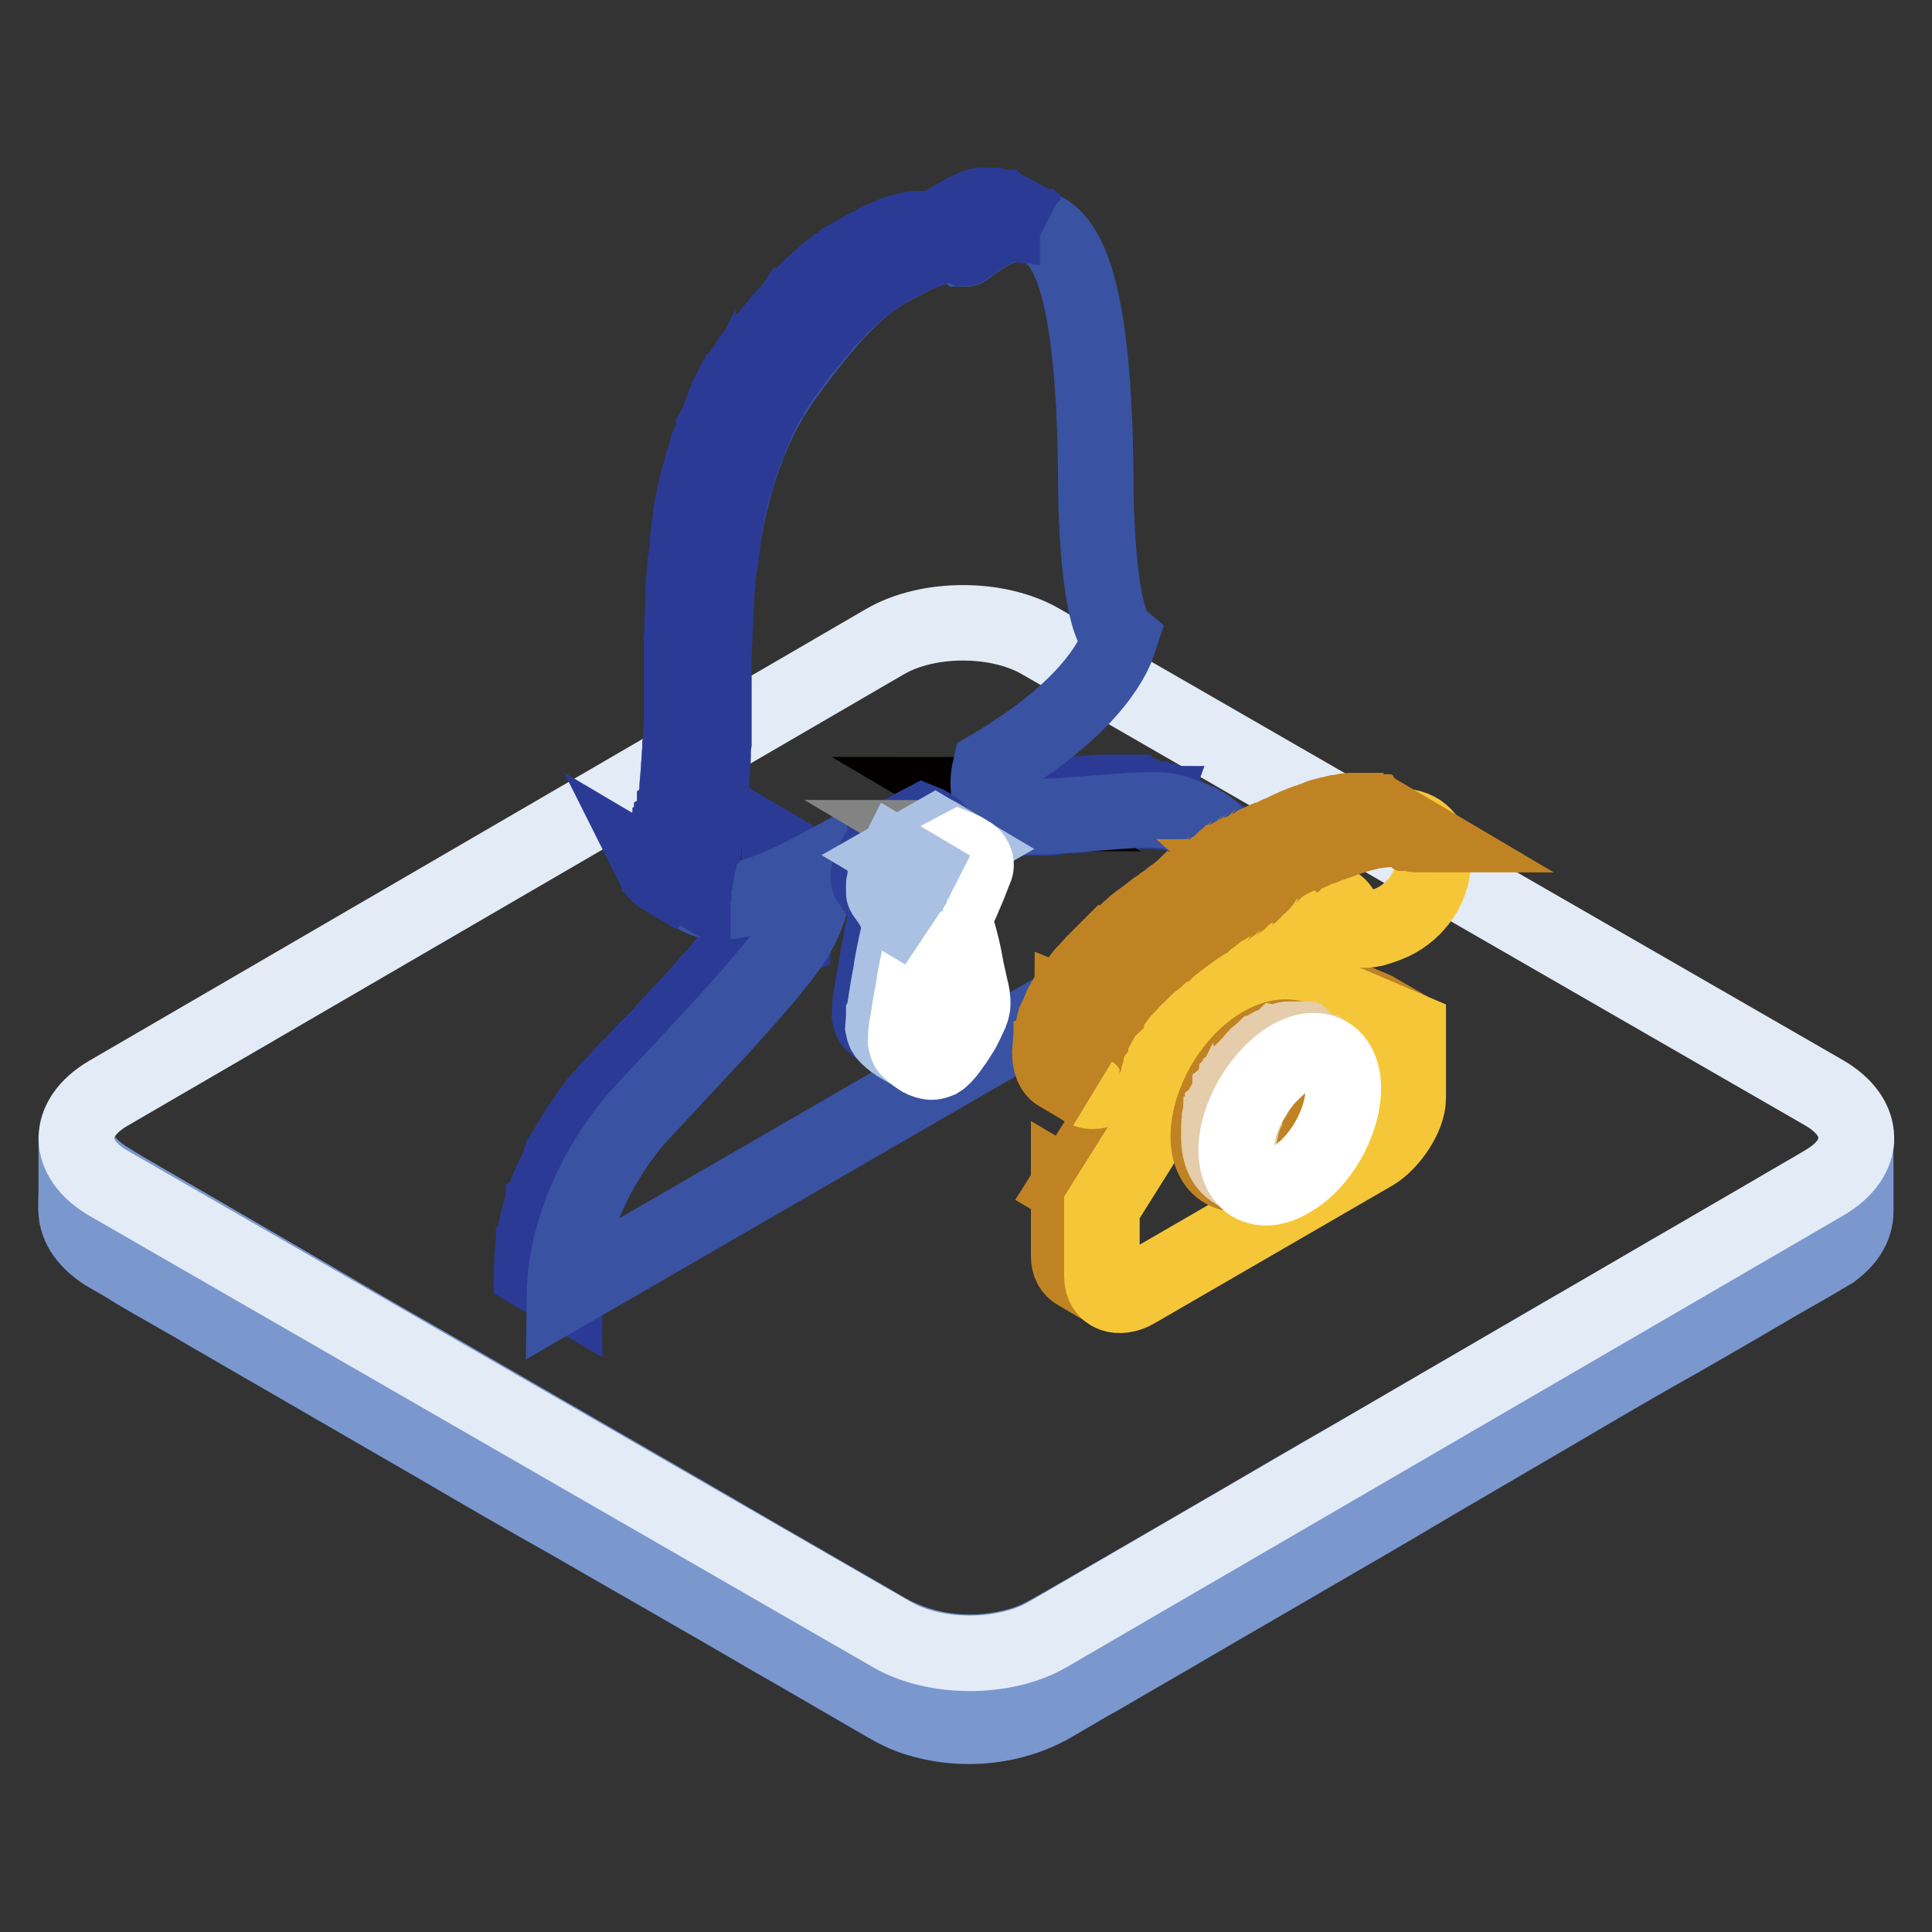
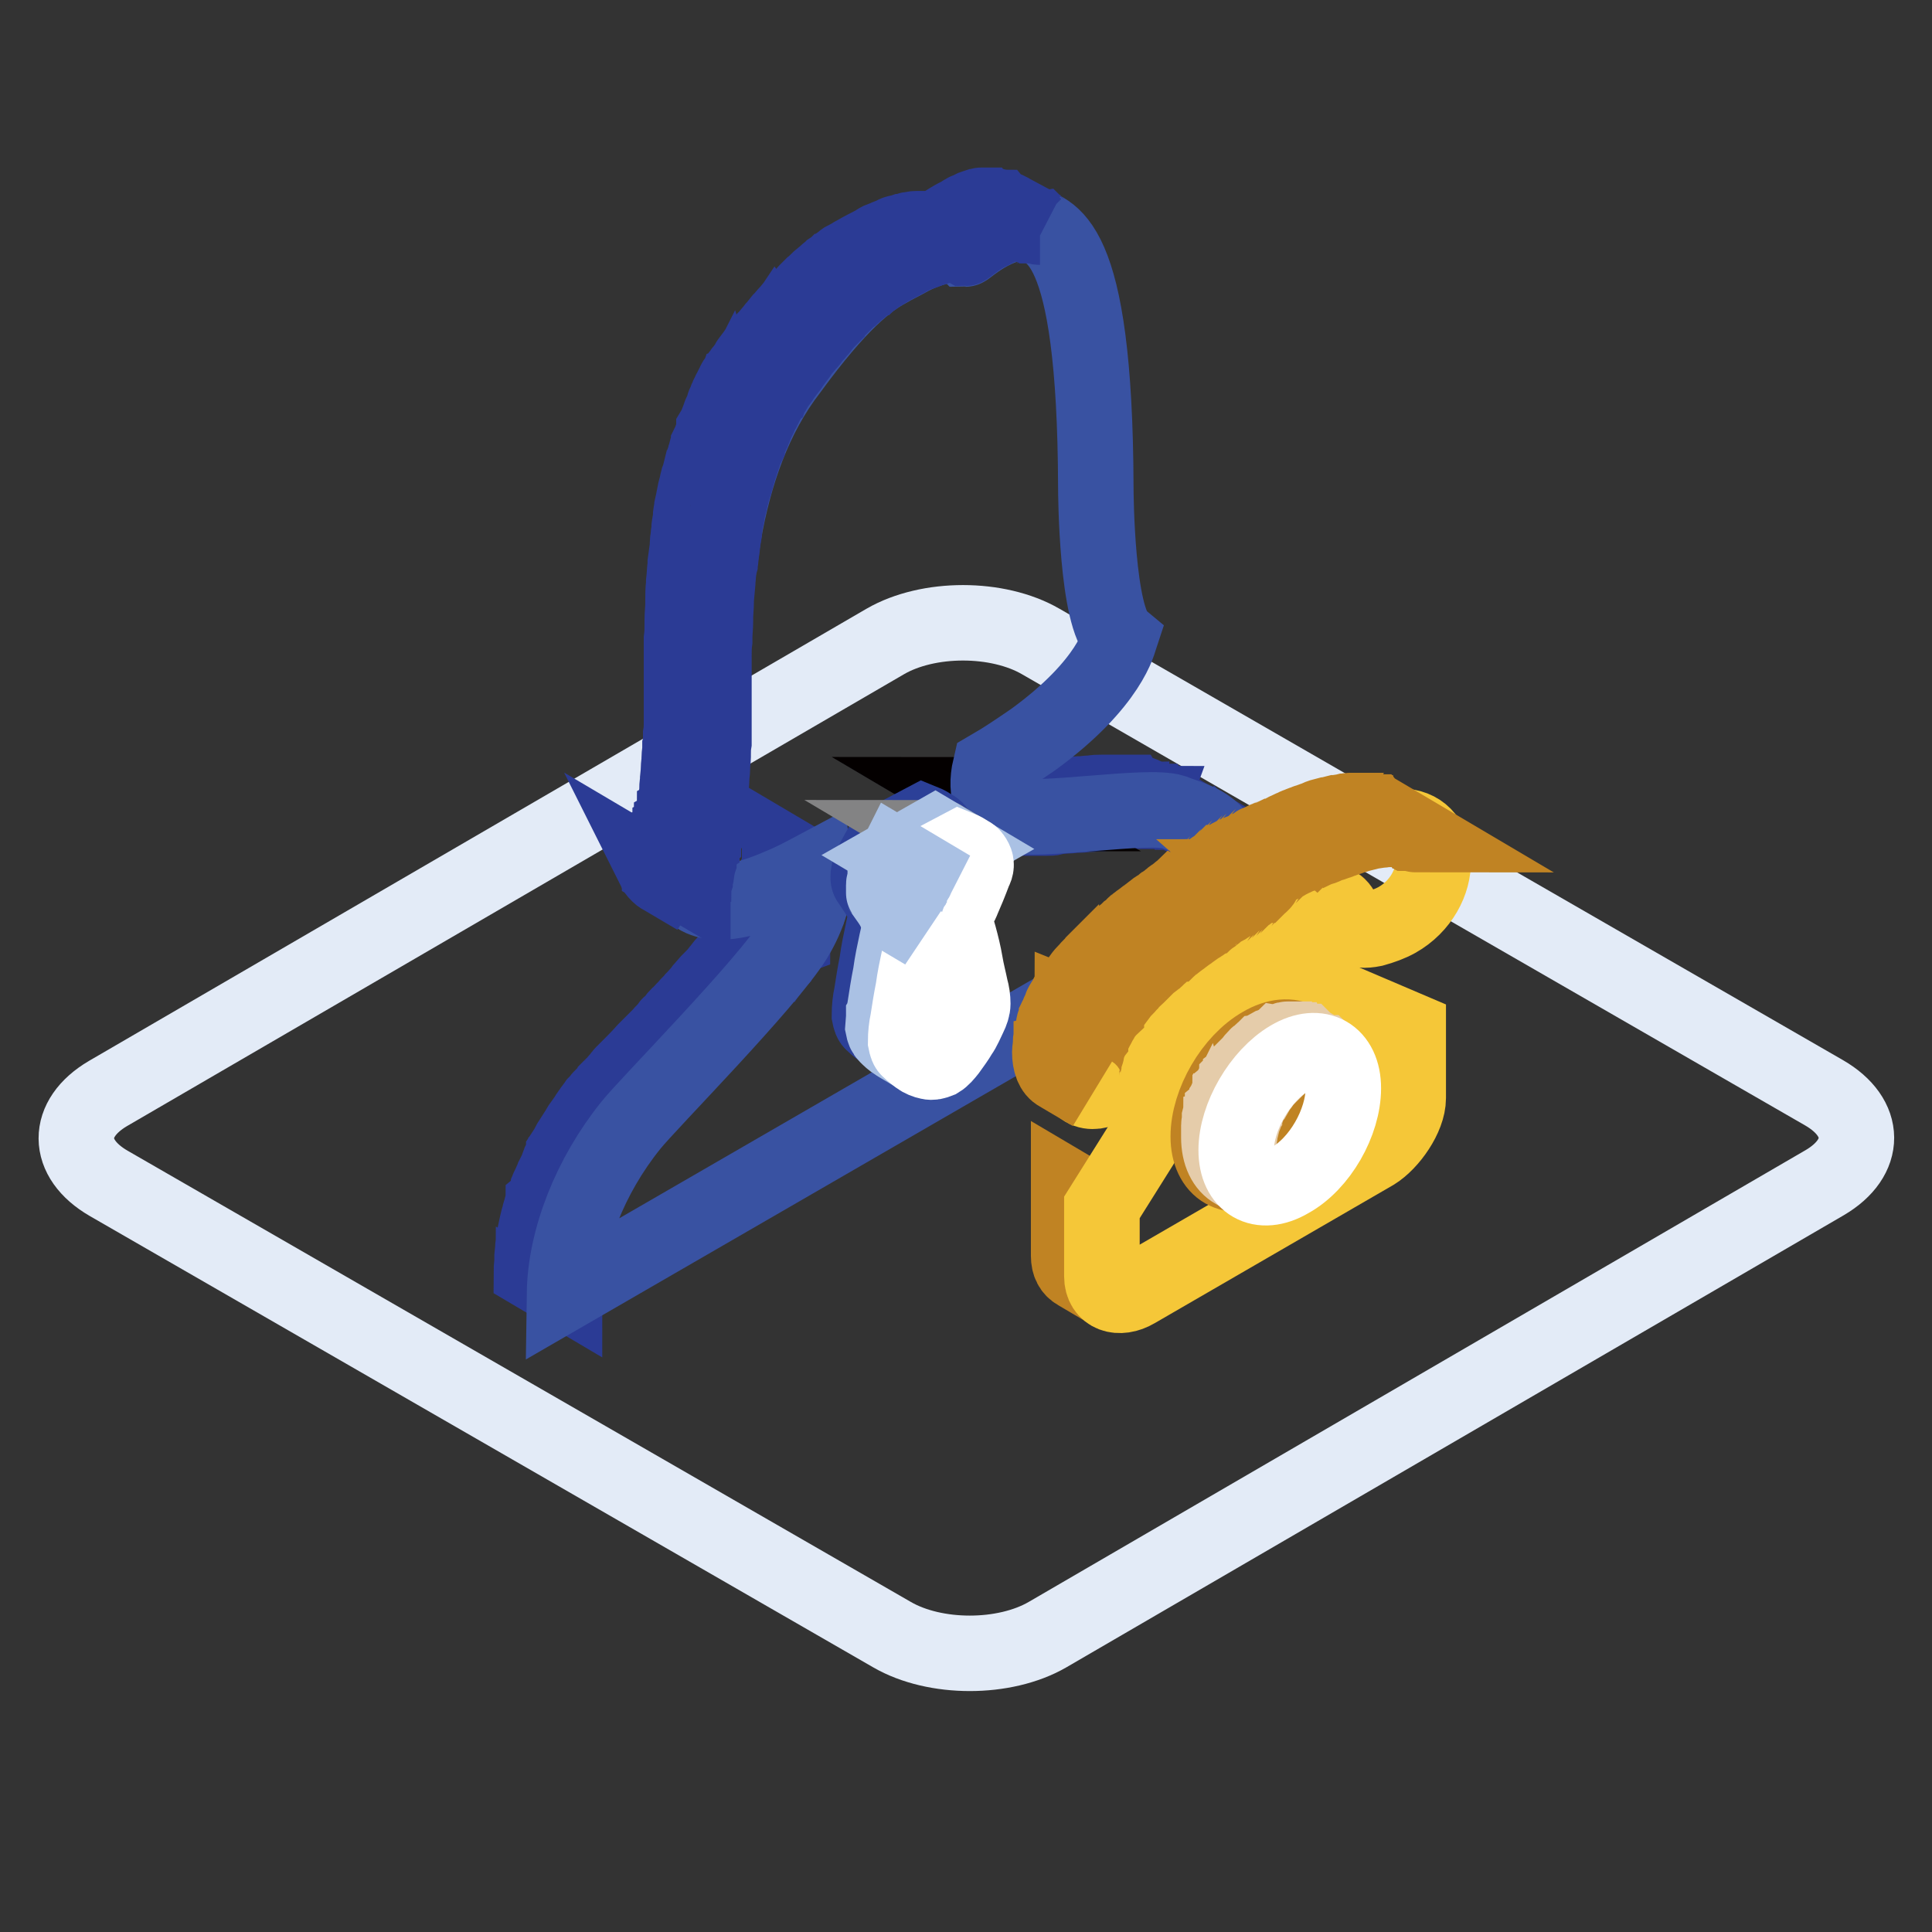
<svg xmlns="http://www.w3.org/2000/svg" version="1.1" x="0px" y="0px" viewBox="0 0 256 256" enable-background="new 0 0 256 256" xml:space="preserve">
  <rect x="0" y="0" width="256" height="256" fill="#333333" stroke="none" />
  <g>
-     <path stroke-width="10" fill-opacity="0" stroke="#7a98ce" d="M246,151.3c-0.3,3.3-3.4,4.9-5.9,6.4c-2.4,1.4-4.8,2.8-7.1,4.2c-3.8,2.2-7.6,4.4-11.5,6.6 c-4.8,2.8-9.5,5.6-14.3,8.3c-5.3,3.1-10.5,6.1-15.8,9.2c-5.3,3.1-10.6,6.2-15.9,9.2c-4.9,2.8-9.7,5.7-14.6,8.5 c-4,2.3-7.9,4.6-11.9,6.9c-2.6,1.5-5.2,3-7.8,4.5c-2,1.1-3.8,2.3-6.1,2.9c-5.8,1.7-12.3,1.1-17.6-1.9c-1.9-1.1-3.8-2.2-5.7-3.3 c-3.5-2-6.9-4-10.4-6c-4.5-2.6-9.1-5.3-13.6-7.9c-5.2-3-10.4-6-15.6-9c-5.4-3.1-10.7-6.2-16.1-9.3c-5.1-2.9-10.1-5.8-15.2-8.8 l-12.9-7.5c-3.1-1.8-6.2-3.6-9.3-5.4c-1.4-0.8-2.8-1.6-4.2-2.5c-2.2-1.3-4.4-3.3-4.4-6.1c0,2.5,0,5,0,7.6c0,0.9-0.1,1.8,0,2.8 c0.2,2.4,2.1,4.3,4.1,5.5c1.2,0.7,2.5,1.4,3.7,2.2c3.2,1.9,6.5,3.7,9.7,5.6c4.7,2.7,9.3,5.4,14,8.1c5.5,3.2,11.1,6.4,16.6,9.6 c5.8,3.4,11.5,6.7,17.4,10c5.5,3.2,11,6.3,16.5,9.5c4.6,2.6,9.1,5.3,13.7,7.9c3.1,1.8,6.2,3.6,9.3,5.4c1.8,1,3.6,2.2,5.5,2.9 c6.1,2.2,13.2,1.7,18.8-1.5c2.1-1.2,4.2-2.5,6.4-3.7c3.9-2.3,7.8-4.5,11.7-6.8c5.1-3,10.2-5.9,15.3-8.9c5.7-3.3,11.4-6.6,17.1-10 l17.1-10c5.1-3,10.2-6,15.4-8.9c4-2.3,8-4.6,11.9-6.9c2.2-1.3,4.4-2.5,6.6-3.8c0.7-0.4,1.3-0.8,2-1.2c1.7-1.3,3-3,3-5.2 c0-1.1,0-2.2,0-3.3c0-2.2,0-4.4,0-6.6C246,151,246,151.1,246,151.3C246,151.4,246,151.2,246,151.3L246,151.3z" />
    <path stroke-width="10" fill-opacity="0" stroke="#e3ebf7" d="M241.7,144.8c5.7,3.3,5.7,8.6,0.1,11.9l-103,59.9c-5.7,3.3-14.9,3.3-20.6,0L14.4,156.8 c-5.7-3.3-5.7-8.6-0.1-11.9l103-59.9c5.7-3.3,14.9-3.3,20.6,0L241.7,144.8z" />
    <path stroke-width="10" fill-opacity="0" stroke="#2b3b95" d="M140,108.2l1.3-0.1h0.1c0.4,0,0.9-0.1,1.4-0.1h0.1c0.5,0,1-0.1,1.4-0.1c0.5,0,1-0.1,1.4-0.1 c0.1,0,0.1,0,0.2,0l1.3-0.1c0.1,0,0.1,0,0.2,0c0.4,0,0.9-0.1,1.3-0.1h0.2c0.4,0,0.9-0.1,1.3-0.1h0c0.3,0,0.5,0,0.8,0h1.8 c0.2,0,0.4,0,0.7,0h0.2c0.1,0,0.2,0,0.4,0c0.1,0,0.1,0,0.2,0c0.1,0,0.2,0,0.3,0c0.1,0,0.1,0,0.2,0c0.1,0,0.2,0,0.3,0.1 c0.1,0,0.1,0,0.2,0.1c0.2,0.1,0.4,0.1,0.6,0.2c0.1,0,0.1,0,0.2,0.1l0.5,0.2c0.2,0.1,0.4,0.1,0.6,0.2c0.1,0,0.1,0,0.1,0.1 c0.2,0.1,0.4,0.1,0.5,0.2c0.1,0,0.1,0,0.2,0.1c0.1,0,0.2,0.1,0.3,0.1c0.1,0,0.2,0.1,0.2,0.1c0.1,0,0.2,0.1,0.3,0.1 c0.1,0.1,0.2,0.1,0.3,0.1l-4.4-2.6c0,0-0.1,0-0.1-0.1c-0.1,0-0.1-0.1-0.2-0.1c-0.1-0.1-0.2-0.1-0.3-0.1c-0.1,0-0.2-0.1-0.2-0.1 c-0.1,0-0.2-0.1-0.3-0.1c0,0,0,0-0.1,0c0,0-0.1,0-0.1,0c-0.2-0.1-0.4-0.1-0.5-0.2c-0.1,0-0.1,0-0.1-0.1c-0.2-0.1-0.4-0.1-0.6-0.2 l-0.5-0.2c-0.1,0-0.1,0-0.2-0.1c-0.2-0.1-0.4-0.1-0.6-0.2c0,0-0.1,0-0.1,0c0,0-0.1,0-0.1,0c-0.1,0-0.2,0-0.3-0.1c0,0-0.1,0-0.1,0 h-0.1c-0.1,0-0.2,0-0.3,0c-0.1,0-0.1,0-0.2,0c-0.1,0-0.2,0-0.4,0h-0.1h0c-0.2,0-0.4,0-0.7,0h-1.8c-0.3,0-0.5,0-0.8,0h0 c-0.4,0-0.8,0-1.3,0.1h-0.1c-0.4,0-0.9,0.1-1.3,0.1H143l-1.3,0.1c-0.1,0-0.2,0-0.2,0c-0.5,0-0.9,0.1-1.4,0.1c-0.5,0-1,0.1-1.5,0.1 h-0.1c-0.5,0-0.9,0.1-1.4,0.1h-0.1l-1.3,0.1h-0.2c-0.4,0-0.8,0.1-1.2,0.1H134c-0.2,0-0.5,0-0.7,0h-2c-0.2,0-0.4,0-0.6,0h-0.1 c-0.2,0-0.3,0-0.5,0H130c-0.2,0-0.3,0-0.5-0.1c-0.1,0-0.3-0.1-0.4-0.1l4.4,2.6c0.1,0,0.2,0.1,0.4,0.1h0c0.2,0,0.3,0.1,0.5,0.1h0.1 c0.1,0,0.3,0,0.5,0h0.1c0.2,0,0.4,0,0.6,0h2c0.2,0,0.5,0,0.7,0h0.2c0.4,0,0.8,0,1.2-0.1C139.9,108.2,140,108.2,140,108.2L140,108.2 z" />
    <path stroke-width="10" fill-opacity="0" stroke="#040000" d="M132.5,107.7l-4.4-2.6c0,0,0,0,0,0L132.5,107.7C132.6,107.7,132.6,107.7,132.5,107.7 M132.6,107.7l-4.4-2.6 c0.1,0.1,0.2,0.1,0.3,0.1l4.4,2.6C132.8,107.8,132.7,107.8,132.6,107.7" />
    <path stroke-width="10" fill-opacity="0" stroke="#040000" d="M132.9,107.9l-4.4-2.6c0.1,0,0.2,0.1,0.3,0.1l4.4,2.6C133.1,107.9,133,107.9,132.9,107.9" />
    <path stroke-width="10" fill-opacity="0" stroke="#040000" d="M133.2,108l-4.4-2.6c0.1,0,0.2,0.1,0.3,0.1l4.4,2.6C133.4,108,133.3,108,133.2,108" />
    <path stroke-width="10" fill-opacity="0" stroke="#2b3b95" d="M107.7,116.3v-0.1c0-0.3,0-0.7,0-1l-4.4-2.6c0,0.3,0,0.7,0,1v0.1c0,0.3,0,0.7-0.1,1c0,0.1,0,0.1,0,0.2 c0,0.2-0.1,0.4-0.1,0.7c0,0.2-0.1,0.3-0.1,0.5c-0.1,0.4-0.1,0.7-0.2,1c0,0,0,0.1,0,0.1c-0.1,0.3-0.2,0.7-0.3,1 c0,0.1-0.1,0.1-0.1,0.2c-0.1,0.4-0.3,0.7-0.4,1l-0.1,0.2c-0.1,0.4-0.3,0.7-0.5,1.1c0,0,0,0,0,0.1c-0.2,0.4-0.4,0.7-0.7,1.1 c-0.1,0.1-0.1,0.2-0.2,0.3c-0.1,0.2-0.2,0.3-0.4,0.5l-0.2,0.3c-0.1,0.1-0.2,0.3-0.3,0.4c-0.1,0.1-0.1,0.2-0.2,0.3 c-0.1,0.1-0.2,0.3-0.4,0.5c-0.1,0.1-0.1,0.2-0.2,0.3l-0.7,0.9c0,0.1-0.1,0.1-0.1,0.1c-0.2,0.3-0.4,0.5-0.7,0.8 c-0.1,0.1-0.2,0.2-0.3,0.3c-0.2,0.2-0.4,0.5-0.6,0.7c-0.1,0.1-0.2,0.2-0.3,0.3c-0.3,0.3-0.5,0.6-0.8,1l-0.1,0.1 c-0.3,0.4-0.6,0.7-1,1.1c-0.1,0.1-0.2,0.2-0.3,0.3l-0.7,0.8c-0.1,0.1-0.2,0.2-0.3,0.4l-0.8,0.9c-0.1,0.1-0.1,0.1-0.2,0.2 c-0.3,0.4-0.7,0.7-1,1.1c-0.1,0.1-0.2,0.2-0.3,0.3c-0.3,0.3-0.5,0.6-0.8,0.8c-0.1,0.1-0.2,0.2-0.3,0.4c-0.3,0.3-0.5,0.6-0.8,0.8 c-0.1,0.1-0.1,0.2-0.2,0.3c-0.3,0.4-0.7,0.7-1,1.1c-0.1,0.1-0.2,0.2-0.3,0.3c-0.2,0.2-0.5,0.5-0.7,0.7c-0.1,0.2-0.3,0.3-0.4,0.4 c-0.2,0.2-0.4,0.4-0.6,0.6c-0.7,0.8-1.4,1.5-2.1,2.2c-0.1,0.1-0.2,0.2-0.3,0.3c-0.2,0.2-0.4,0.4-0.6,0.6c-0.1,0.1-0.2,0.2-0.2,0.3 c-0.2,0.3-0.5,0.5-0.7,0.8l0,0c-0.2,0.3-0.4,0.5-0.7,0.7l-0.2,0.2c-0.1,0.2-0.3,0.3-0.4,0.5c-0.1,0.1-0.1,0.1-0.2,0.2 c-0.1,0.2-0.3,0.3-0.4,0.4l-0.1,0.1l0,0c-0.1,0.1-0.1,0.2-0.2,0.3c0,0-0.1,0.1-0.1,0.1c-0.1,0.1-0.2,0.2-0.3,0.3 c-0.2,0.3-0.4,0.5-0.6,0.8c-0.1,0.1-0.1,0.1-0.1,0.2c-0.3,0.3-0.5,0.7-0.7,1c-0.1,0.1-0.1,0.2-0.2,0.3c0,0-0.1,0.1-0.1,0.1 c-0.3,0.4-0.5,0.7-0.7,1.1l-0.2,0.3c0,0,0,0,0,0c-0.3,0.5-0.6,0.9-0.9,1.4v0c-0.1,0.1-0.1,0.3-0.2,0.4c-0.2,0.3-0.4,0.7-0.6,1 c0,0,0,0,0,0.1c-0.1,0.2-0.2,0.4-0.3,0.5c-0.1,0.3-0.3,0.6-0.4,0.9c0,0,0,0.1,0,0.1c-0.1,0.2-0.1,0.4-0.2,0.5 c-0.1,0.3-0.3,0.6-0.4,0.9c0,0,0,0.1-0.1,0.1c-0.1,0.2-0.1,0.3-0.2,0.5l-0.4,0.9c0,0.1-0.1,0.1-0.1,0.2c-0.1,0.2-0.1,0.3-0.1,0.4 c-0.1,0.3-0.2,0.6-0.4,1c0,0.1-0.1,0.2-0.1,0.2c0,0.1-0.1,0.2-0.1,0.3c-0.1,0.4-0.2,0.7-0.3,1.1c0,0.1-0.1,0.2-0.1,0.4l-0.1,0.4 c0,0.1-0.1,0.2-0.1,0.3c-0.1,0.4-0.2,0.8-0.3,1.3c-0.1,0.4-0.2,0.9-0.2,1.3c0,0.1,0,0.3-0.1,0.4c0,0.2-0.1,0.5-0.1,0.7 c0,0.1,0,0.1,0,0.2l-0.1,1c0,0.1,0,0.3,0,0.5c0,0.5-0.1,1-0.1,1.5l4.4,2.6c0-0.5,0-1,0.1-1.5c0-0.2,0-0.3,0-0.5l0.1-1 c0-0.3,0.1-0.6,0.1-0.9c0-0.2,0-0.3,0.1-0.4c0.1-0.4,0.1-0.9,0.2-1.3c0.1-0.4,0.2-0.8,0.3-1.3c0-0.1,0.1-0.2,0.1-0.3 c0.1-0.2,0.1-0.5,0.2-0.7c0.1-0.4,0.2-0.7,0.3-1.1c0.1-0.2,0.1-0.4,0.2-0.6c0.1-0.3,0.2-0.6,0.4-1c0.1-0.2,0.1-0.4,0.2-0.6l0.4-0.9 c0.1-0.2,0.1-0.4,0.2-0.6c0.1-0.3,0.3-0.6,0.4-0.9c0.1-0.2,0.2-0.4,0.3-0.6c0.1-0.3,0.3-0.6,0.4-0.9c0.1-0.2,0.2-0.4,0.3-0.6 c0.2-0.3,0.4-0.7,0.6-1c0.1-0.1,0.1-0.3,0.2-0.4c0.3-0.5,0.6-1,0.9-1.4l0.2-0.3c0.2-0.4,0.5-0.7,0.7-1.1c0.1-0.1,0.2-0.3,0.3-0.4 c0.2-0.4,0.5-0.7,0.7-1c0.3-0.3,0.5-0.7,0.8-1c0.1-0.1,0.2-0.2,0.3-0.3l0.1-0.1c0.1-0.1,0.1-0.2,0.2-0.3c0,0,0.1-0.1,0.1-0.1 c0.1-0.1,0.3-0.3,0.4-0.4c0.1-0.1,0.1-0.1,0.2-0.2c0.1-0.1,0.3-0.3,0.4-0.5c0.1-0.1,0.1-0.1,0.2-0.2c0.2-0.2,0.4-0.5,0.7-0.7 l0.1-0.1c0.2-0.2,0.4-0.5,0.7-0.7c0.1-0.1,0.2-0.2,0.3-0.3c0.2-0.2,0.4-0.4,0.6-0.6c0.1-0.1,0.2-0.2,0.3-0.3 c0.2-0.3,0.5-0.5,0.7-0.8c0.3-0.4,0.7-0.7,1-1.1c0.1-0.1,0.1-0.1,0.1-0.2c0.3-0.3,0.5-0.6,0.8-0.9c0.1-0.1,0.2-0.2,0.3-0.3 c0.3-0.3,0.5-0.6,0.8-0.9l0.2-0.2c0.3-0.4,0.7-0.7,1-1.1c0.1-0.1,0.1-0.2,0.2-0.3c0.3-0.3,0.5-0.6,0.8-0.8c0.1-0.1,0.2-0.2,0.3-0.4 c0.3-0.3,0.5-0.6,0.8-0.9c0.1-0.1,0.2-0.2,0.3-0.3c0.3-0.4,0.7-0.7,1-1.1c0.1-0.1,0.1-0.1,0.2-0.2l0.8-0.9c0.1-0.1,0.2-0.2,0.3-0.4 l0.7-0.8c0.1-0.1,0.2-0.2,0.3-0.3c0.3-0.4,0.6-0.7,1-1.1l0,0l0.1-0.1c0.3-0.3,0.5-0.6,0.8-0.9c0.1-0.1,0.2-0.2,0.3-0.3 c0.2-0.2,0.4-0.5,0.6-0.7c0.1-0.1,0.2-0.2,0.3-0.3c0.2-0.3,0.4-0.5,0.7-0.8c0-0.1,0.1-0.1,0.1-0.1c0.2-0.3,0.5-0.6,0.7-0.9 c0,0,0-0.1,0.1-0.1c0.1-0.1,0.1-0.1,0.1-0.2c0.1-0.2,0.2-0.3,0.4-0.5c0.1-0.1,0.1-0.2,0.2-0.3c0.1-0.1,0.2-0.3,0.3-0.4 c0-0.1,0.1-0.1,0.1-0.1c0,0,0.1-0.1,0.1-0.1c0.1-0.2,0.2-0.4,0.4-0.5c0-0.1,0.1-0.1,0.1-0.1s0.1-0.1,0.1-0.1 c0.1-0.2,0.2-0.4,0.3-0.5c0.1-0.2,0.2-0.4,0.3-0.6c0,0,0,0,0-0.1v0c0.1-0.2,0.2-0.4,0.3-0.7c0.1-0.1,0.1-0.2,0.2-0.4l0.1-0.2 c0,0,0-0.1,0.1-0.1c0.1-0.2,0.2-0.5,0.3-0.7c0-0.1,0.1-0.1,0.1-0.2c0-0.1,0.1-0.1,0.1-0.2c0-0.1,0.1-0.2,0.1-0.3 c0.1-0.2,0.1-0.4,0.2-0.7c0,0,0-0.1,0-0.1v0c0.1-0.3,0.1-0.6,0.2-0.9c0,0,0-0.1,0-0.1c0-0.2,0.1-0.3,0.1-0.5c0-0.1,0.1-0.3,0.1-0.5 c0-0.1,0-0.1,0-0.2c0-0.1,0-0.1,0-0.2C107.7,117,107.7,116.7,107.7,116.3L107.7,116.3z" />
    <path stroke-width="10" fill-opacity="0" stroke="#3952a2" d="M117.6,35.8c1-0.6,1.9-1,2.6-1.4c2.6-1.5,6.5-2.6,7.7-1.4c0.1,0,1.1-0.9,2.6-1.8c1.7-1,3.9-1.9,5.5-1.6 c3.1,1,9.1,1.1,9.2,34.9c0,0.9,0.1,17.4,3.2,20c-0.1,0.3-1.2,6-11.5,13.5c-1.9,1.3-3.8,2.6-5.7,3.7c-0.8,3.4,0.3,5.9,2.5,6.3 c4.1,1,18.4-1.5,21.8-0.4c3.1,1.3,8.1,1.4,8.2,12.4l-88.9,51.4c0.1-7.2,3.4-15.6,8.8-22.3c2.4-3,17.9-18.6,21.7-24.7 c1.9-3.1,2.9-6.5,2.6-9.2c-1.5,0.8-3,1.6-4.5,2.2c-4.1,1.8-9.9,3.5-12,0.4c0.1-0.4,3.1-8.7,3.1-23.6c-0.3-14.5,0.6-32.8,10.2-45.2 C111.2,40.1,115,37.2,117.6,35.8z" />
    <path stroke-width="10" fill-opacity="0" stroke="#2b3b95" d="M91.4,118.2c-0.1-0.1-0.2-0.2-0.2-0.3l-4.4-2.6c0.1,0.2,0.3,0.4,0.5,0.6c0.2,0.2,0.4,0.3,0.6,0.4l4.4,2.6 C92,118.7,91.7,118.4,91.4,118.2z" />
    <path stroke-width="10" fill-opacity="0" stroke="#2b3b95" d="M133.9,28C133.9,28,133.8,27.9,133.9,28c-0.1-0.1-0.3-0.1-0.4-0.2c-0.1-0.1-0.2-0.1-0.3-0.1c0,0,0,0,0,0 c-0.1-0.1-0.2-0.1-0.3-0.1c-0.1,0-0.2-0.1-0.2-0.1c-0.1,0-0.3-0.1-0.4-0.1c-0.2-0.1-0.5-0.1-0.7-0.2c-0.1,0-0.1,0-0.1,0 c-0.1,0-0.2,0-0.4,0h-0.4c-0.1,0-0.1,0-0.2,0c-0.1,0-0.1,0-0.2,0H130c-0.1,0-0.2,0-0.2,0.1c-0.1,0-0.3,0.1-0.4,0.1c0,0-0.1,0-0.1,0 l-0.3,0.1c-0.1,0-0.2,0.1-0.2,0.1l-0.4,0.2c-0.1,0-0.1,0.1-0.2,0.1c0,0,0,0-0.1,0c0,0-0.1,0-0.1,0.1c-0.3,0.1-0.5,0.2-0.7,0.4 c-0.1,0-0.1,0.1-0.2,0.1c-0.3,0.1-0.6,0.3-0.8,0.4c-1.4,0.8-2.4,1.6-2.6,1.7l-0.4-0.2h0l-0.2-0.1c0,0,0,0-0.1,0c0,0-0.1,0-0.1,0 c0,0-0.1,0-0.1,0s-0.1,0-0.1,0s-0.1,0-0.1,0h-0.1c-0.1,0-0.1,0-0.1,0c-0.1,0-0.1,0-0.2,0h-0.7c-0.2,0-0.4,0-0.7,0.1h0 c-0.1,0-0.1,0-0.1,0c-0.1,0-0.2,0-0.4,0.1c-0.1,0-0.1,0-0.2,0.1l-0.4,0.1c0,0-0.1,0-0.1,0c0,0-0.1,0-0.1,0 c-0.3,0.1-0.5,0.1-0.8,0.2c0,0-0.1,0-0.1,0.1c-0.3,0.1-0.5,0.2-0.8,0.3h0c0,0,0,0,0,0c-0.3,0.1-0.6,0.3-1,0.4h0 c-0.3,0.1-0.6,0.3-0.9,0.5c-0.7,0.4-1.6,0.8-2.6,1.4c-0.2,0.1-0.4,0.2-0.5,0.3l0,0c-0.2,0.1-0.4,0.2-0.5,0.3c0,0,0,0-0.1,0 c-0.2,0.1-0.4,0.2-0.6,0.4l-0.1,0.1c-0.2,0.1-0.4,0.3-0.6,0.4l-0.1,0.1c-0.2,0.2-0.4,0.3-0.7,0.5l0,0c-0.2,0.2-0.5,0.4-0.7,0.6l0,0 c-0.2,0.2-0.5,0.4-0.8,0.7c0,0-0.1,0-0.1,0.1c-0.3,0.2-0.5,0.5-0.8,0.7l0,0l-0.1,0.1l-0.7,0.7l-0.1,0.1c-0.2,0.2-0.4,0.5-0.7,0.7 l0,0c-0.2,0.3-0.5,0.5-0.7,0.8c0,0.1-0.1,0.1-0.1,0.1c-0.2,0.3-0.5,0.6-0.7,0.9c0,0-0.1,0.1-0.1,0.1l-0.1,0.1 c-0.3,0.3-0.5,0.6-0.8,0.9c0,0-0.1,0.1-0.1,0.1l-0.8,1l-0.1,0.1c-0.3,0.4-0.6,0.7-0.9,1.1c-0.1,0.1-0.1,0.1-0.2,0.2 c-0.3,0.4-0.6,0.7-0.9,1.2c0,0,0,0.1-0.1,0.1c-0.1,0.2-0.3,0.4-0.4,0.6c-0.3,0.4-0.6,0.8-0.9,1.2v0c-0.1,0.1-0.1,0.1-0.1,0.2 c-0.2,0.4-0.5,0.7-0.7,1c0,0,0,0.1-0.1,0.1c-0.1,0.1-0.2,0.3-0.3,0.4c-0.1,0.3-0.3,0.5-0.5,0.8c0,0-0.1,0.1-0.1,0.1 c-0.1,0.1-0.1,0.3-0.2,0.4l-0.4,0.8c0,0.1-0.1,0.1-0.1,0.2l-0.2,0.4c-0.1,0.3-0.3,0.6-0.4,0.9c0,0.1-0.1,0.2-0.1,0.3 c-0.1,0.1-0.1,0.2-0.1,0.3c-0.1,0.3-0.3,0.7-0.4,1c-0.1,0.1-0.1,0.2-0.1,0.3c0,0.1-0.1,0.1-0.1,0.2c-0.2,0.5-0.4,1.1-0.7,1.6v0 c0,0,0,0.1,0,0.1c-0.2,0.6-0.4,1.3-0.7,1.9c0,0.1-0.1,0.1-0.1,0.2l-0.1,0.3c-0.1,0.2-0.1,0.4-0.2,0.7c-0.1,0.2-0.1,0.5-0.2,0.7 c-0.1,0.2-0.1,0.4-0.2,0.7c0,0.1-0.1,0.3-0.1,0.4c0,0.1,0,0.1-0.1,0.2c-0.1,0.4-0.2,0.9-0.4,1.4l-0.1,0.4c-0.1,0.6-0.3,1.1-0.4,1.7 c0,0,0,0.1,0,0.1c0,0.2-0.1,0.3-0.1,0.5l-0.2,0.9c0,0.2-0.1,0.4-0.1,0.7c-0.1,0.3-0.1,0.6-0.1,0.9c0,0.2-0.1,0.4-0.1,0.7 c-0.1,0.3-0.1,0.6-0.1,0.9c0,0.2-0.1,0.5-0.1,0.7c0,0.3-0.1,0.6-0.1,0.9c0,0.1,0,0.2,0,0.3c0,0.1,0,0.1,0,0.2 c-0.1,0.7-0.2,1.5-0.3,2.2c0,0.1,0,0.2,0,0.3c-0.1,0.7-0.1,1.4-0.2,2.2c0,0.1,0,0.2,0,0.3c-0.1,0.7-0.1,1.5-0.1,2.2 c0,0.1,0,0.3,0,0.4c0,0.7-0.1,1.4-0.1,2.2v0.4c0,0.7,0,1.4-0.1,2.1v0.1c0,0.7,0,1.5,0,2.2v2.8c0,0.7,0,1.4,0,2.1V94 c0,0.4,0,0.8,0,1.3v0.4c0,0.5,0,1-0.1,1.6v0.3c0,0.4,0,0.8-0.1,1.2c0,0.1,0,0.3,0,0.4c0,0.4-0.1,0.8-0.1,1.2c0,0.1,0,0.1,0,0.2 c0,0.4-0.1,0.9-0.1,1.3c0,0.1,0,0.2,0,0.3l-0.1,1c0,0.1,0,0.2,0,0.4c-0.1,0.4-0.1,0.8-0.1,1.2c0,0.3-0.1,0.6-0.1,0.9 c0,0.1,0,0.2,0,0.3c0,0.2-0.1,0.4-0.1,0.6c0,0.1,0,0.2-0.1,0.3c0,0.2-0.1,0.3-0.1,0.5c0,0.1,0,0.2-0.1,0.3l-0.1,0.4 c0,0.1,0,0.2-0.1,0.3c0,0.1-0.1,0.3-0.1,0.4c0,0.1,0,0.2-0.1,0.3c0,0.1-0.1,0.3-0.1,0.4c0,0.1,0,0.2-0.1,0.3c0,0.1-0.1,0.2-0.1,0.4 c0,0.1,0,0.2-0.1,0.3s0,0.1-0.1,0.2c-0.1,0.2-0.1,0.4-0.1,0.7c0,0.1,0,0.1,0,0.1l-0.2,0.7c0,0.1,0,0.1,0,0.1 c-0.1,0.2-0.1,0.4-0.1,0.5c0,0.1,0,0.1,0,0.1c-0.1,0.2-0.1,0.4-0.1,0.5c0,0,0,0.1,0,0.1l-0.1,0.4c0,0,0,0.1,0,0.1l-0.1,0.3 c0,0,0,0.1,0,0.1c0,0.1-0.1,0.2-0.1,0.3v0c0,0.1-0.1,0.1-0.1,0.2c0,0,0,0,0,0.1c0,0.1,0,0.1,0,0.1v0c0,0,0,0.1,0,0.1l4.4,2.6 c0,0,0,0,0-0.1v0c0,0,0-0.1,0-0.1v0v0c0-0.1,0-0.1,0.1-0.2v0c0-0.1,0.1-0.2,0.1-0.3c0,0,0-0.1,0-0.1l0.1-0.3c0,0,0-0.1,0-0.1 l0.1-0.4c0,0,0-0.1,0-0.1v0c0.1-0.2,0.1-0.4,0.1-0.5c0-0.1,0-0.1,0-0.1c0-0.2,0.1-0.3,0.1-0.5c0-0.1,0-0.1,0-0.1 c0.1-0.2,0.1-0.4,0.2-0.7c0-0.1,0-0.1,0-0.1c0.1-0.2,0.1-0.4,0.1-0.7c0-0.1,0-0.1,0-0.1s0-0.1,0-0.1c0-0.1,0-0.2,0.1-0.3l0.1-0.4 c0-0.1,0-0.2,0.1-0.3c0-0.1,0.1-0.3,0.1-0.4c0-0.1,0-0.2,0.1-0.3c0-0.1,0.1-0.3,0.1-0.4c0-0.1,0-0.2,0.1-0.3l0.1-0.4 c0-0.1,0-0.2,0.1-0.3c0-0.1,0.1-0.3,0.1-0.5c0-0.1,0-0.2,0.1-0.3c0-0.2,0.1-0.4,0.1-0.6c0-0.1,0-0.2,0-0.3c0-0.3,0.1-0.6,0.1-0.9 c0.1-0.4,0.1-0.8,0.1-1.2c0-0.1,0-0.2,0-0.4l0.1-1c0-0.1,0-0.2,0-0.3c0-0.4,0.1-0.9,0.1-1.3c0-0.1,0-0.1,0-0.2 c0-0.4,0.1-0.8,0.1-1.2c0-0.1,0-0.3,0-0.4c0-0.4,0.1-0.8,0.1-1.2v-0.3c0-0.5,0-1,0.1-1.6v-0.4c0-0.4,0-0.8,0-1.3V96v-1.7 c0-0.7,0-1.4,0-2.1v-0.4v-2.1v-0.4c0-0.7,0-1.4,0-2.2v-0.1c0-0.7,0-1.4,0.1-2.1v-0.4c0-0.7,0.1-1.4,0.1-2.2c0-0.1,0-0.3,0-0.4 c0-0.7,0.1-1.5,0.1-2.2c0-0.1,0-0.2,0-0.3l0.2-2.2c0-0.1,0-0.2,0-0.3c0.1-0.7,0.1-1.5,0.3-2.2c0-0.2,0.1-0.4,0.1-0.6 c0-0.3,0.1-0.6,0.1-0.9c0-0.2,0.1-0.5,0.1-0.7c0-0.3,0.1-0.6,0.1-0.9c0-0.2,0.1-0.4,0.1-0.7c0.1-0.3,0.1-0.6,0.1-0.9 c0-0.2,0.1-0.4,0.1-0.7l0.2-0.9c0-0.2,0.1-0.4,0.1-0.6c0.1-0.6,0.3-1.1,0.4-1.7l0.1-0.4c0.1-0.4,0.2-0.9,0.4-1.4 c0.1-0.2,0.1-0.4,0.2-0.7c0.1-0.2,0.1-0.5,0.2-0.7c0.1-0.2,0.1-0.5,0.2-0.7c0.1-0.2,0.1-0.4,0.2-0.7c0.1-0.2,0.1-0.4,0.2-0.5 c0.2-0.6,0.4-1.3,0.7-1.9c0,0,0-0.1,0-0.1c0.2-0.6,0.4-1.1,0.7-1.6c0.1-0.2,0.1-0.3,0.2-0.5c0.1-0.3,0.3-0.7,0.4-1 c0.1-0.2,0.2-0.4,0.3-0.6c0.1-0.3,0.3-0.6,0.4-0.9c0.1-0.2,0.2-0.4,0.3-0.5l0.4-0.8c0.1-0.2,0.2-0.4,0.3-0.5 c0.1-0.3,0.3-0.5,0.5-0.8c0.1-0.2,0.2-0.3,0.3-0.5c0.2-0.4,0.5-0.7,0.7-1c0.1-0.1,0.1-0.1,0.1-0.2c0.3-0.4,0.6-0.8,0.9-1.2 c0.2-0.2,0.3-0.4,0.5-0.7c0.3-0.4,0.6-0.8,0.9-1.2c0.1-0.1,0.1-0.1,0.1-0.2c0.3-0.4,0.6-0.7,0.9-1.1c0,0,0.1-0.1,0.1-0.1 c0.3-0.3,0.6-0.7,0.8-1c0,0,0.1-0.1,0.1-0.1c0.3-0.3,0.5-0.6,0.8-0.9c0.1-0.1,0.1-0.1,0.1-0.2c0.3-0.3,0.5-0.6,0.8-0.9 c0-0.1,0.1-0.1,0.1-0.1c0.3-0.3,0.5-0.6,0.7-0.8l0,0c0.2-0.3,0.5-0.5,0.7-0.7l0.1-0.1l0.7-0.7l0.1-0.1c0.3-0.3,0.5-0.5,0.8-0.7 l0.1-0.1c0.3-0.2,0.5-0.5,0.8-0.7l0,0c0.3-0.2,0.5-0.4,0.7-0.6l0,0c0.2-0.2,0.4-0.4,0.7-0.5l0.1-0.1c0.2-0.1,0.4-0.3,0.6-0.4 c0,0,0.1,0,0.1-0.1c0.2-0.1,0.4-0.3,0.5-0.4c0,0,0,0,0.1,0c0.2-0.1,0.4-0.2,0.5-0.3l0,0c0.2-0.1,0.4-0.2,0.5-0.3 c1-0.6,1.9-1,2.6-1.4c0.3-0.2,0.6-0.3,0.9-0.5h0c0.3-0.1,0.6-0.3,1-0.4c0,0,0,0,0.1,0c0.3-0.1,0.5-0.2,0.8-0.3c0,0,0.1,0,0.1-0.1 c0.3-0.1,0.5-0.2,0.8-0.2c0.1,0,0.1,0,0.2-0.1l0.4-0.1c0.1,0,0.1,0,0.2-0.1c0.1,0,0.2-0.1,0.4-0.1c0.1,0,0.1,0,0.2,0 c0.2,0,0.4-0.1,0.7-0.1h0.6c0.1,0,0.1,0,0.2,0c0.1,0,0.1,0,0.2,0c0,0,0.1,0,0.1,0c0.1,0,0.1,0,0.2,0.1l0.7,0.4 c0.1,0,1.1-0.9,2.6-1.8c0.3-0.1,0.5-0.3,0.8-0.4c0.1,0,0.1-0.1,0.2-0.1c0.2-0.1,0.5-0.2,0.7-0.4l0.2-0.1c0.1,0,0.1-0.1,0.2-0.1 c0.1-0.1,0.3-0.1,0.5-0.2c0.1,0,0.2-0.1,0.2-0.1c0.1,0,0.3-0.1,0.4-0.1c0.1,0,0.3-0.1,0.4-0.1c0.1,0,0.2-0.1,0.4-0.1 c0.1,0,0.1,0,0.2,0c0.2,0,0.3,0,0.4,0h0.1c0.2,0,0.4,0,0.6,0.1c0.1,0.1,0.3,0.1,0.5,0.1h0c0.1,0,0.1,0,0.2,0.1 c0.1,0,0.2,0.1,0.4,0.1c0.1,0,0.2,0.1,0.2,0.1c0.1,0,0.2,0.1,0.4,0.1c0.1,0.1,0.2,0.1,0.3,0.1l0.4,0.2L133.9,28L133.9,28z" />
    <path stroke-width="10" fill-opacity="0" stroke="#2c4098" d="M122.3,108.9c0.5,0.2,1,0.5,1.3,0.7c0.4,0.2,0.6,0.5,0.8,0.9c0.2,0.4,0.2,0.9-0.1,1.4 c-0.6,1.6-1.1,2.8-1.5,3.7c-0.3,0.8-0.8,1.6-1.3,2.4c0.2,0.6,0.5,1.5,0.8,2.6s0.6,2.3,0.8,3.5c0.3,1.2,0.5,2.3,0.7,3.3 c0.2,0.7,0.3,1.4,0.3,2.1c0,0.5-0.2,1.1-0.5,1.7c-0.4,0.8-0.7,1.6-1.2,2.3c-0.4,0.7-1,1.5-1.5,2.2c-0.4,0.5-0.8,1-1.3,1.3 c-0.5,0.2-0.9,0.3-1.3,0.2c-0.5-0.1-1-0.3-1.4-0.6c-0.4-0.3-0.8-0.6-1.2-1c-0.3-0.2-0.4-0.6-0.5-1.1c0-0.9,0.1-1.9,0.3-2.8 c0.2-1.3,0.4-2.6,0.7-4.1c0.2-1.5,0.5-2.9,0.8-4.3c0.3-1.4,0.5-2.5,0.7-3.3c-0.5-0.2-0.9-0.6-1.2-1.2c-0.4-0.7-0.9-1.4-1.3-2 c-0.2-0.2-0.2-0.7-0.1-1.2c0.2-0.6,0.4-1.1,0.7-1.7c0.4-0.7,0.8-1.5,1.2-2.2L122.3,108.9z" />
    <path stroke-width="10" fill-opacity="0" stroke="#aac1e4" d="M120.8,139.1c-0.3-0.2-0.4-0.6-0.5-1.1c0-0.4,0-0.8,0.1-1.3c0-0.1,0-0.3,0-0.4c0-0.4,0.1-0.8,0.1-1.2 c0.2-1.3,0.4-2.6,0.7-4.1c0.2-1.5,0.5-2.9,0.8-4.3c0.3-1.4,0.5-2.5,0.7-3.3l-3.2-1.9c-0.1,0.8-0.4,1.9-0.7,3.3 c-0.3,1.4-0.6,2.8-0.8,4.3c-0.3,1.5-0.5,2.8-0.7,4.1c0,0.2-0.1,0.4-0.1,0.7c0,0.2,0,0.3-0.1,0.5c0,0.1,0,0.3,0,0.4l-0.1,1.3 c0.1,0.5,0.2,0.8,0.5,1.1c0.4,0.4,0.7,0.7,1.2,1c0.1,0.1,0.2,0.1,0.3,0.2l3.2,1.9c-0.1-0.1-0.2-0.1-0.3-0.2 C121.5,139.8,121.1,139.5,120.8,139.1z" />
-     <path stroke-width="10" fill-opacity="0" stroke="#888888" d="M127.1,112.4l-3.2-1.9c0.4,0.1,0.7,0.3,1,0.5l3.2,1.9C127.8,112.7,127.4,112.5,127.1,112.4" />
    <path stroke-width="10" fill-opacity="0" stroke="#838384" d="M128,112.9l-3.2-1.9c0,0,0.1,0,0.1,0.1L128,112.9C128.1,112.9,128.1,112.9,128,112.9" />
    <path stroke-width="10" fill-opacity="0" stroke="#aac1e4" d="M122,115.3l-3.2-1.9l5.1-2.9l3.2,1.9L122,115.3z" />
    <path stroke-width="10" fill-opacity="0" stroke="#ffffff" d="M127.1,112.4c0.5,0.2,1,0.5,1.3,0.7c0.4,0.2,0.6,0.5,0.8,0.9c0.2,0.4,0.2,0.9-0.1,1.4 c-0.6,1.6-1.1,2.8-1.5,3.7c-0.3,0.8-0.8,1.6-1.3,2.4c0.2,0.6,0.5,1.5,0.8,2.6c0.3,1.1,0.6,2.3,0.8,3.5s0.5,2.3,0.7,3.3 c0.2,0.7,0.3,1.4,0.3,2.1c0,0.5-0.2,1.1-0.5,1.7c-0.4,0.8-0.7,1.6-1.2,2.3c-0.4,0.7-1,1.5-1.5,2.2c-0.4,0.5-0.8,1-1.3,1.3 c-0.5,0.2-0.9,0.3-1.3,0.2c-0.5-0.1-1-0.3-1.4-0.6c-0.4-0.3-0.8-0.6-1.2-1c-0.3-0.2-0.4-0.6-0.5-1.1c0-0.9,0.1-1.9,0.3-2.8 c0.2-1.3,0.4-2.6,0.7-4.1c0.2-1.5,0.5-2.9,0.8-4.3c0.3-1.4,0.5-2.5,0.7-3.3c-0.5-0.2-0.9-0.6-1.2-1.2c-0.4-0.7-0.9-1.4-1.3-2 c-0.2-0.2-0.2-0.7-0.1-1.2c0.2-0.6,0.4-1.1,0.7-1.7c0.4-0.7,0.8-1.5,1.2-2.2L127.1,112.4L127.1,112.4z" />
    <path stroke-width="10" fill-opacity="0" stroke="#aac1e4" d="M121.4,122.4l-3.2-1.9c0.3,0.4,0.6,0.8,1.1,1.1l3.2,1.9C122.1,123.2,121.7,122.8,121.4,122.4z M120.1,120.4 c-0.1-0.1-0.1-0.1-0.1-0.2c0,0,0,0,0-0.1c0-0.1,0-0.1,0-0.2v0c0-0.1,0-0.2,0-0.3v0l0.1-0.4c0.1-0.3,0.2-0.5,0.3-0.8v0 c0.1-0.3,0.2-0.5,0.4-0.8c0.1-0.3,0.3-0.7,0.5-1c0.1-0.1,0.1-0.2,0.1-0.3c0.2-0.3,0.4-0.6,0.6-1l-3.2-1.9c-0.1,0.2-0.3,0.5-0.4,0.7 c0,0.1-0.1,0.1-0.1,0.2c-0.1,0.1-0.1,0.2-0.1,0.3c-0.1,0.1-0.1,0.2-0.1,0.3c-0.1,0.2-0.2,0.4-0.4,0.7c0,0,0,0,0,0 c-0.1,0.1-0.1,0.2-0.2,0.4c-0.1,0.1-0.1,0.3-0.2,0.4v0.1c-0.1,0.1-0.1,0.2-0.1,0.4c-0.1,0.1-0.1,0.3-0.1,0.4v0c0,0,0,0.1,0,0.1 s0,0.1,0,0.1c0,0,0,0.1,0,0.1v0.4c0,0.1,0,0.1,0,0.2c0,0,0,0,0,0.1c0,0.1,0.1,0.1,0.1,0.2c0.5,0.7,1,1.4,1.3,2l3.2,1.9 C121.1,121.8,120.6,121.1,120.1,120.4L120.1,120.4z" />
-     <path stroke-width="10" fill-opacity="0" stroke="#c08323" d="M173,130.6l-4.4-2.6l13.6,5.8l4.5,2.6L173,130.6z" />
    <path stroke-width="10" fill-opacity="0" stroke="#c08323" d="M179.4,122.9l-4.4-2.6c-1.3-0.7-1.2-2.4-2.2-3l4.4,2.6C178.1,120.5,178.1,122.2,179.4,122.9" />
    <path stroke-width="10" fill-opacity="0" stroke="#c08323" d="M169.6,132.6l-4.4-2.6v-3.9l4.4,2.6V132.6z" />
-     <path stroke-width="10" fill-opacity="0" stroke="#c08323" d="M169.6,128.7l-4.4-2.6l3.4-2l4.4,2.6L169.6,128.7z M162.9,136.5l-4.5-2.6l6.8-3.9l4.4,2.6L162.9,136.5z  M145.9,159.9l-4.4-2.6l13.5-21.4l4.4,2.6L145.9,159.9z" />
    <path stroke-width="10" fill-opacity="0" stroke="#c08323" d="M146,169l0-9.1l-4.4-2.6l0,9.1c0,1.1,0.4,1.8,1.1,2.2l4.4,2.6C146.4,170.8,146,170,146,169z M159.5,138.4 l-4.4-2.6V132l4.4,2.6V138.4z" />
-     <path stroke-width="10" fill-opacity="0" stroke="#c08323" d="M159.5,134.5L155,132l3.4-1.9l4.4,2.6L159.5,134.5z" />
    <path stroke-width="10" fill-opacity="0" stroke="#f5c738" d="M173,126.7v3.9l13.6,5.8l0,9.1c0,2.5-2.4,5.9-4.5,7.2l-31.6,18.3c-2.2,1.3-4.5,0.6-4.5-1.9l0-9.1l13.5-21.5 v-3.9l3.4-1.9v3.9l6.8-3.9v-3.9L173,126.7L173,126.7z" />
    <path stroke-width="10" fill-opacity="0" stroke="#f5c738" d="M166.2,116.4c0.7-0.4,13-7.5,19.8-6.9c2.6,0.2,3.9,2.2,3.9,4.5c0.1,2.8-1.6,6.1-4.8,7.9 c-0.9,0.5-2,0.9-3.1,1.2c-4.9,1-3-3.7-6-3.4c-4.7,0.5-9.3,3.1-9.8,3.4c-0.5,0.3-5.1,3-9.9,8c-3,3.1-1,5.5-5.9,10.2 c-1.2,1.1-2.2,1.9-3.1,2.5c-3.2,1.8-4.8,0.4-4.8-2.4c0-2.4,1.3-5.9,3.9-9.1C153.1,124,165.5,116.7,166.2,116.4L166.2,116.4z" />
    <path stroke-width="10" fill-opacity="0" stroke="#c08323" d="M166.5,116.2c0.1,0,0.1-0.1,0.1-0.1c0,0,0.1-0.1,0.1-0.1l0.2-0.1c0.1,0,0.1-0.1,0.2-0.1 c0.1,0,0.1-0.1,0.2-0.1l0.2-0.1c0.1,0,0.2-0.1,0.3-0.1l0.2-0.1c0.1-0.1,0.2-0.1,0.3-0.1c0.1,0,0.1-0.1,0.2-0.1 c0.1-0.1,0.2-0.1,0.3-0.1c0.1,0,0.1-0.1,0.2-0.1l0.4-0.2c0.1,0,0.1-0.1,0.2-0.1c0.1-0.1,0.3-0.1,0.4-0.2c0.1,0,0.1-0.1,0.2-0.1 l0.5-0.3c0,0,0.1,0,0.1-0.1c0.2-0.1,0.4-0.2,0.7-0.3c0.1,0,0.1-0.1,0.2-0.1c0.2-0.1,0.3-0.1,0.5-0.2c0.1,0,0.2-0.1,0.3-0.1 c0.1-0.1,0.3-0.1,0.5-0.2c0.1-0.1,0.2-0.1,0.3-0.1c0.2-0.1,0.3-0.1,0.5-0.2c0.1-0.1,0.2-0.1,0.3-0.1c0.2-0.1,0.3-0.1,0.5-0.2 c0.1,0,0.2-0.1,0.3-0.1c0.4-0.1,0.8-0.3,1.2-0.5c0,0,0.1,0,0.1,0c0.4-0.1,0.8-0.3,1.2-0.4c0.1,0,0.1,0,0.2-0.1 c0.4-0.1,0.8-0.3,1.2-0.4c0.1,0,0.1-0.1,0.2-0.1c0.4-0.1,0.8-0.2,1.2-0.4c0.1,0,0.1,0,0.2,0c0.4-0.1,0.8-0.2,1.1-0.3 c0,0,0.1,0,0.1,0c0.4-0.1,0.8-0.1,1.1-0.2c0.1,0,0.2,0,0.2,0c0.1,0,0.3,0,0.5-0.1c0.1,0,0.2,0,0.3,0c0.2,0,0.4,0,0.5,0 c0.1,0,0.1,0,0.2,0h1c0.1,0,0.3,0,0.4,0c0.1,0,0.3,0,0.5,0.1c0.1,0,0.2,0,0.3,0.1c0.1,0,0.1,0,0.2,0.1c0.1,0,0.2,0.1,0.2,0.1 c0.1,0,0.2,0.1,0.2,0.1c0.1,0,0.1,0.1,0.2,0.1c0.1,0,0.1,0.1,0.2,0.1l-4.4-2.6c0,0,0,0-0.1,0l-0.2-0.1c-0.1,0-0.1-0.1-0.2-0.1h0 c-0.1,0-0.1,0-0.2-0.1c-0.1,0-0.2-0.1-0.2-0.1h0c-0.1,0-0.1,0-0.2,0c-0.1,0-0.2-0.1-0.3-0.1h-0.1c-0.1,0-0.3,0-0.4-0.1 c-0.1,0-0.2,0-0.3,0h-0.1c-0.3,0-0.7,0-1,0h0c-0.1,0-0.1,0-0.2,0c-0.2,0-0.3,0-0.5,0c-0.1,0-0.2,0-0.3,0c-0.1,0-0.3,0-0.5,0.1 c0,0-0.1,0-0.1,0c0,0-0.1,0-0.1,0c-0.4,0.1-0.7,0.1-1.1,0.2c0,0-0.1,0-0.1,0c-0.4,0.1-0.8,0.2-1.1,0.3c0,0-0.1,0-0.1,0 c0,0,0,0-0.1,0c-0.4,0.1-0.8,0.2-1.2,0.4c-0.1,0-0.1,0.1-0.2,0.1c-0.4,0.1-0.8,0.3-1.2,0.4c-0.1,0-0.1,0-0.2,0.1 c-0.4,0.1-0.8,0.3-1.1,0.4c0,0-0.1,0-0.1,0.1c-0.4,0.1-0.8,0.3-1.2,0.5c0,0-0.1,0-0.1,0.1c-0.1,0-0.1,0-0.2,0.1l-0.4,0.2 c-0.1,0.1-0.2,0.1-0.3,0.1c-0.2,0.1-0.3,0.1-0.4,0.2c-0.1,0.1-0.2,0.1-0.3,0.1c-0.2,0.1-0.3,0.1-0.5,0.2c-0.1,0-0.2,0.1-0.3,0.1 c-0.2,0.1-0.4,0.1-0.5,0.2c-0.1,0-0.1,0.1-0.2,0.1c-0.2,0.1-0.5,0.2-0.7,0.3c0,0-0.1,0-0.1,0.1l-0.5,0.3c-0.1,0-0.1,0.1-0.2,0.1 c-0.1,0.1-0.3,0.1-0.4,0.2c-0.1,0-0.1,0.1-0.2,0.1l-0.4,0.2c-0.1,0-0.1,0.1-0.2,0.1c-0.1,0.1-0.2,0.1-0.3,0.1 c-0.1,0-0.1,0.1-0.2,0.1c-0.1,0.1-0.2,0.1-0.3,0.1c-0.1,0-0.1,0.1-0.2,0.1c-0.1,0-0.1,0.1-0.2,0.1l-0.2,0.1c-0.1,0-0.1,0.1-0.2,0.1 c-0.1,0-0.1,0.1-0.1,0.1c-0.1,0-0.1,0.1-0.2,0.1c0,0-0.1,0.1-0.1,0.1c-0.1,0-0.1,0.1-0.1,0.1c0,0-0.1,0-0.1,0c0,0-0.1,0-0.1,0.1 c-0.1,0-0.1,0.1-0.1,0.1c0,0-0.1,0-0.1,0.1c0,0,0,0,0,0c0,0-0.1,0-0.1,0.1c0,0,0,0-0.1,0c0,0-0.1,0.1-0.1,0.1c0,0-0.1,0-0.1,0.1 c-0.1,0-0.1,0.1-0.1,0.1c0,0-0.1,0.1-0.1,0.1c-0.1,0-0.1,0.1-0.2,0.1c0,0-0.1,0.1-0.1,0.1c-0.1,0.1-0.2,0.1-0.4,0.2 c0,0-0.1,0-0.1,0.1c-0.1,0.1-0.2,0.1-0.3,0.2c0,0-0.1,0.1-0.1,0.1c-0.1,0.1-0.2,0.1-0.3,0.2c-0.1,0-0.1,0.1-0.2,0.1 c-0.1,0.1-0.2,0.1-0.3,0.2c-0.1,0-0.1,0.1-0.2,0.1c-0.1,0.1-0.2,0.1-0.4,0.2c-0.1,0-0.1,0.1-0.2,0.1c-0.1,0.1-0.3,0.2-0.4,0.3 c0,0-0.1,0.1-0.1,0.1c-0.2,0.1-0.4,0.3-0.6,0.4c0,0-0.1,0.1-0.1,0.1c-0.1,0.1-0.3,0.2-0.5,0.3c-0.1,0.1-0.2,0.1-0.2,0.1 c-0.1,0.1-0.3,0.2-0.4,0.3c-0.1,0.1-0.2,0.1-0.2,0.2c-0.2,0.1-0.3,0.2-0.4,0.3l-0.3,0.2c-0.2,0.1-0.3,0.2-0.4,0.3 c-0.1,0.1-0.2,0.1-0.2,0.2c-0.2,0.1-0.4,0.3-0.6,0.4c-0.1,0-0.1,0.1-0.1,0.1l-0.7,0.5c-0.1,0.1-0.1,0.1-0.2,0.1 c-0.2,0.1-0.4,0.3-0.5,0.4c-0.1,0.1-0.2,0.1-0.3,0.2c-0.1,0.1-0.3,0.2-0.5,0.4c-0.1,0.1-0.2,0.1-0.3,0.2c-0.1,0.1-0.3,0.2-0.5,0.4 c-0.1,0.1-0.2,0.1-0.3,0.2c-0.2,0.1-0.3,0.3-0.5,0.4c-0.1,0.1-0.2,0.1-0.2,0.2c-0.2,0.2-0.4,0.4-0.7,0.6c0,0-0.1,0.1-0.1,0.1 c-0.2,0.2-0.5,0.4-0.7,0.6c-0.1,0.1-0.1,0.1-0.2,0.2c-0.2,0.1-0.3,0.3-0.5,0.4c-0.1,0.1-0.2,0.2-0.3,0.2c-0.1,0.1-0.3,0.3-0.4,0.4 l-0.3,0.3c-0.1,0.1-0.3,0.3-0.4,0.4l-0.3,0.3l-0.1,0.1l-0.1,0.1c-0.3,0.3-0.7,0.7-1,1l-0.1,0.1c-0.3,0.4-0.7,0.7-1,1.1l-0.1,0.1 c0,0-0.1,0.1-0.1,0.1c-0.3,0.3-0.6,0.7-0.8,1c-0.1,0.1-0.1,0.2-0.2,0.3c-0.2,0.3-0.4,0.6-0.6,0.9c0,0,0,0.1-0.1,0.1 c0,0.1-0.1,0.1-0.1,0.1l-0.4,0.5c-0.1,0.2-0.2,0.3-0.3,0.5c0,0.1-0.1,0.1-0.1,0.2c0,0,0,0.1-0.1,0.1c-0.1,0.2-0.3,0.4-0.4,0.7 c-0.1,0.1-0.1,0.2-0.1,0.3l-0.1,0.2l-0.1,0.2c-0.1,0.2-0.2,0.4-0.3,0.7l-0.1,0.2c0,0.1-0.1,0.1-0.1,0.2c0,0.1-0.1,0.2-0.1,0.3 c-0.1,0.2-0.2,0.4-0.2,0.7c0,0,0,0.1,0,0.1c0,0.1,0,0.1,0,0.2c-0.1,0.1-0.1,0.3-0.1,0.5c0,0.1-0.1,0.3-0.1,0.4c0,0.1,0,0.1-0.1,0.2 c0,0,0,0.1,0,0.1c-0.1,0.3-0.1,0.5-0.1,0.8v0.1c0,0.3-0.1,0.7-0.1,1c0,1.4,0.4,2.5,1.2,2.9l4.4,2.6c-0.8-0.5-1.2-1.5-1.2-2.9 c0-0.3,0-0.6,0.1-1v-0.1c0-0.3,0.1-0.6,0.2-0.9c0-0.1,0-0.1,0.1-0.2c0.1-0.3,0.1-0.6,0.2-0.9c0-0.1,0-0.1,0-0.1 c0.1-0.3,0.2-0.7,0.4-1c0-0.1,0.1-0.1,0.1-0.2c0.1-0.3,0.3-0.7,0.5-1l0.1-0.2c0.2-0.4,0.4-0.7,0.6-1.1c0-0.1,0.1-0.1,0.1-0.2 c0.2-0.3,0.4-0.7,0.7-1c0-0.1,0.1-0.1,0.1-0.2c0.3-0.4,0.6-0.8,0.9-1.2c0.3-0.3,0.6-0.7,0.8-1c0.1-0.1,0.1-0.2,0.2-0.2 c0.3-0.4,0.7-0.7,1-1.1l0.1-0.1c0.3-0.4,0.7-0.7,1-1l0.2-0.2l0.3-0.3c0.1-0.1,0.3-0.3,0.4-0.4l0.3-0.3c0.1-0.1,0.3-0.3,0.4-0.4 c0.1-0.1,0.2-0.2,0.3-0.2c0.2-0.1,0.3-0.3,0.5-0.4c0.1-0.1,0.2-0.1,0.2-0.2c0.2-0.2,0.5-0.4,0.7-0.6l0.1-0.1 c0.2-0.2,0.4-0.4,0.7-0.5c0.1-0.1,0.2-0.1,0.2-0.2c0.2-0.1,0.3-0.3,0.5-0.4c0.1-0.1,0.2-0.1,0.3-0.2c0.1-0.1,0.3-0.2,0.5-0.4 c0.1-0.1,0.2-0.1,0.3-0.2c0.1-0.1,0.3-0.2,0.5-0.4c0.1-0.1,0.2-0.1,0.3-0.2c0.2-0.1,0.4-0.3,0.5-0.4c0.1-0.1,0.1-0.1,0.2-0.1 l0.7-0.5c0.1,0,0.1-0.1,0.2-0.1c0.2-0.1,0.4-0.3,0.6-0.4c0.1-0.1,0.2-0.1,0.2-0.2c0.2-0.1,0.3-0.2,0.4-0.3l0.3-0.2 c0.1-0.1,0.3-0.2,0.4-0.3c0.1-0.1,0.2-0.1,0.2-0.2c0.1-0.1,0.3-0.2,0.4-0.3c0.1-0.1,0.1-0.1,0.2-0.1c0.2-0.1,0.3-0.2,0.5-0.3 c0.1,0,0.1-0.1,0.2-0.1c0.2-0.1,0.4-0.3,0.6-0.4c0.1,0,0.1-0.1,0.2-0.1c0.1-0.1,0.3-0.2,0.4-0.3c0.1,0,0.1-0.1,0.2-0.1 c0.1-0.1,0.2-0.1,0.4-0.2c0.1,0,0.1-0.1,0.2-0.1c0.1-0.1,0.2-0.1,0.3-0.2c0.1,0,0.1-0.1,0.2-0.1c0.1-0.1,0.2-0.1,0.3-0.2 c0.1,0,0.1-0.1,0.1-0.1c0.1-0.1,0.2-0.1,0.3-0.2c0,0,0.1,0,0.1-0.1c0.1-0.1,0.2-0.1,0.4-0.2c0,0,0.1-0.1,0.1-0.1 c0.1,0,0.1-0.1,0.2-0.1c0,0,0.1-0.1,0.1-0.1c0.1,0,0.1-0.1,0.1-0.1c0,0,0.1,0,0.1-0.1c0.1,0,0.1-0.1,0.1-0.1c0,0,0,0,0.1,0 c0,0,0.1-0.1,0.1-0.1c0,0,0,0,0,0c0,0,0.1,0,0.1-0.1c0,0,0.1-0.1,0.1-0.1c0,0,0.1,0,0.1-0.1C166.5,116.2,166.5,116.2,166.5,116.2 L166.5,116.2z" />
    <path stroke-width="10" fill-opacity="0" stroke="#c08323" d="M167.2,138.4c3.9-2.3,7.1-0.4,7.1,4c0,4.5-3.1,10-7.1,12.2c-3.9,2.3-7.1,0.4-7.1-4 C160.1,146.1,163.3,140.6,167.2,138.4z" />
    <path stroke-width="10" fill-opacity="0" stroke="#e5ccaa" d="M172.3,139.6L172.3,139.6c0.2-0.1,0.4-0.1,0.5-0.1c0.1,0,0.2,0,0.3-0.1c0.1,0,0.2,0,0.4-0.1 c0.1,0,0.1,0,0.2,0h0.5c0.2,0,0.4,0,0.5,0.1c0,0,0.1,0,0.1,0c0.1,0,0.3,0.1,0.4,0.1c0,0,0.1,0,0.1,0c0.1,0.1,0.3,0.1,0.5,0.2 l-2.6-1.5c0,0,0,0,0,0L173,138c0,0-0.1,0-0.1,0c0,0-0.1,0-0.1,0c-0.1,0-0.1-0.1-0.2-0.1c-0.1,0-0.1,0-0.2-0.1c0,0-0.1,0-0.1,0 c0,0,0,0-0.1,0c-0.1,0-0.3,0-0.4-0.1h-0.6c-0.1,0-0.2,0-0.2,0c-0.1,0-0.1,0-0.2,0c-0.1,0-0.1,0-0.2,0c-0.1,0-0.2,0-0.3,0.1 c-0.1,0-0.1,0-0.1,0c-0.1,0-0.2,0.1-0.4,0.1h0c-0.1,0.1-0.3,0.1-0.4,0.2l-0.2,0.1l-0.2,0.1c-0.2,0.1-0.4,0.2-0.7,0.3 c-0.2,0.1-0.4,0.3-0.7,0.4c-0.1,0.1-0.1,0.1-0.2,0.2c-0.1,0.1-0.3,0.2-0.4,0.3c-0.1,0.1-0.1,0.1-0.2,0.2c-0.1,0.1-0.3,0.2-0.4,0.4 c-0.1,0.1-0.1,0.1-0.2,0.2l-0.1,0.1c-0.1,0.1-0.1,0.1-0.1,0.2c-0.1,0.1-0.3,0.3-0.5,0.5l-0.1,0.1c0,0.1-0.1,0.1-0.1,0.2 c-0.1,0.1-0.2,0.2-0.3,0.3c-0.1,0.1-0.1,0.1-0.2,0.2c-0.1,0.1-0.1,0.1-0.2,0.2c-0.1,0.1-0.1,0.2-0.2,0.3c0,0.1-0.1,0.1-0.1,0.2 c-0.1,0.1-0.1,0.2-0.2,0.3c-0.1,0.1-0.1,0.1-0.2,0.2c0,0,0,0.1-0.1,0.1c-0.1,0.2-0.2,0.4-0.4,0.6l0,0c0,0-0.1,0.1-0.1,0.1 c-0.1,0.1-0.1,0.3-0.2,0.4c0,0.1-0.1,0.2-0.1,0.2c0,0.1-0.1,0.2-0.1,0.2l-0.1,0.2c-0.1,0.2-0.1,0.3-0.2,0.5c0,0,0,0.1,0,0.1v0 l-0.3,0.6c0,0,0,0.1,0,0.1c0,0.1-0.1,0.1-0.1,0.2c0,0.1-0.1,0.2-0.1,0.3c0,0.1-0.1,0.2-0.1,0.2c0,0.1-0.1,0.2-0.1,0.3 c0,0.1,0,0.1-0.1,0.2c0,0.1-0.1,0.2-0.1,0.3l-0.1,0.4c0,0,0,0.1,0,0.1c0,0.1,0,0.2,0,0.3c0,0.2-0.1,0.4-0.1,0.6c0,0.1,0,0.1,0,0.2 c0,0.1,0,0.2,0,0.4c0,0.1,0,0.2,0,0.2c0,0.3,0,0.5,0,0.8c0,2.2,0.8,3.8,2.1,4.5l2.6,1.5c-1.3-0.7-2.1-2.3-2.1-4.5 c0-0.3,0-0.5,0-0.8c0-0.1,0-0.2,0-0.2c0-0.2,0-0.3,0.1-0.5s0.1-0.4,0.1-0.6c0-0.1,0.1-0.3,0.1-0.4l0.1-0.4c0-0.2,0.1-0.3,0.1-0.5 c0-0.1,0.1-0.2,0.1-0.3c0.1-0.2,0.1-0.4,0.2-0.6c0-0.1,0.1-0.1,0.1-0.2c0.1-0.3,0.2-0.5,0.3-0.8c0,0,0-0.1,0-0.1 c0.1-0.2,0.2-0.4,0.3-0.7c0-0.1,0.1-0.1,0.1-0.2l0.4-0.6c0,0,0.1-0.1,0.1-0.1l0.4-0.7c0-0.1,0.1-0.1,0.1-0.2 c0.1-0.2,0.2-0.3,0.4-0.5c0.1-0.1,0.1-0.2,0.2-0.3c0.1-0.1,0.2-0.3,0.3-0.4c0.1-0.1,0.2-0.2,0.3-0.3s0.2-0.2,0.3-0.3 c0.2-0.2,0.3-0.3,0.5-0.5l0.3-0.3c0.1-0.1,0.1-0.2,0.2-0.2c0.1-0.1,0.3-0.2,0.4-0.4c0.1-0.1,0.2-0.1,0.2-0.2 c0.1-0.1,0.3-0.2,0.4-0.3c0.1-0.1,0.1-0.1,0.2-0.2c0.2-0.1,0.4-0.3,0.7-0.4c0.2-0.1,0.4-0.2,0.7-0.3l0.2-0.1 C171.9,139.7,172.1,139.6,172.3,139.6L172.3,139.6z" />
    <path stroke-width="10" fill-opacity="0" stroke="#ffffff" d="M170.9,140.2c3.9-2.3,7.1-0.4,7.1,4c0,4.5-3.1,10-7.1,12.2c-3.9,2.3-7.1,0.4-7.1-4 C163.8,148,167,142.5,170.9,140.2z" />
  </g>
</svg>